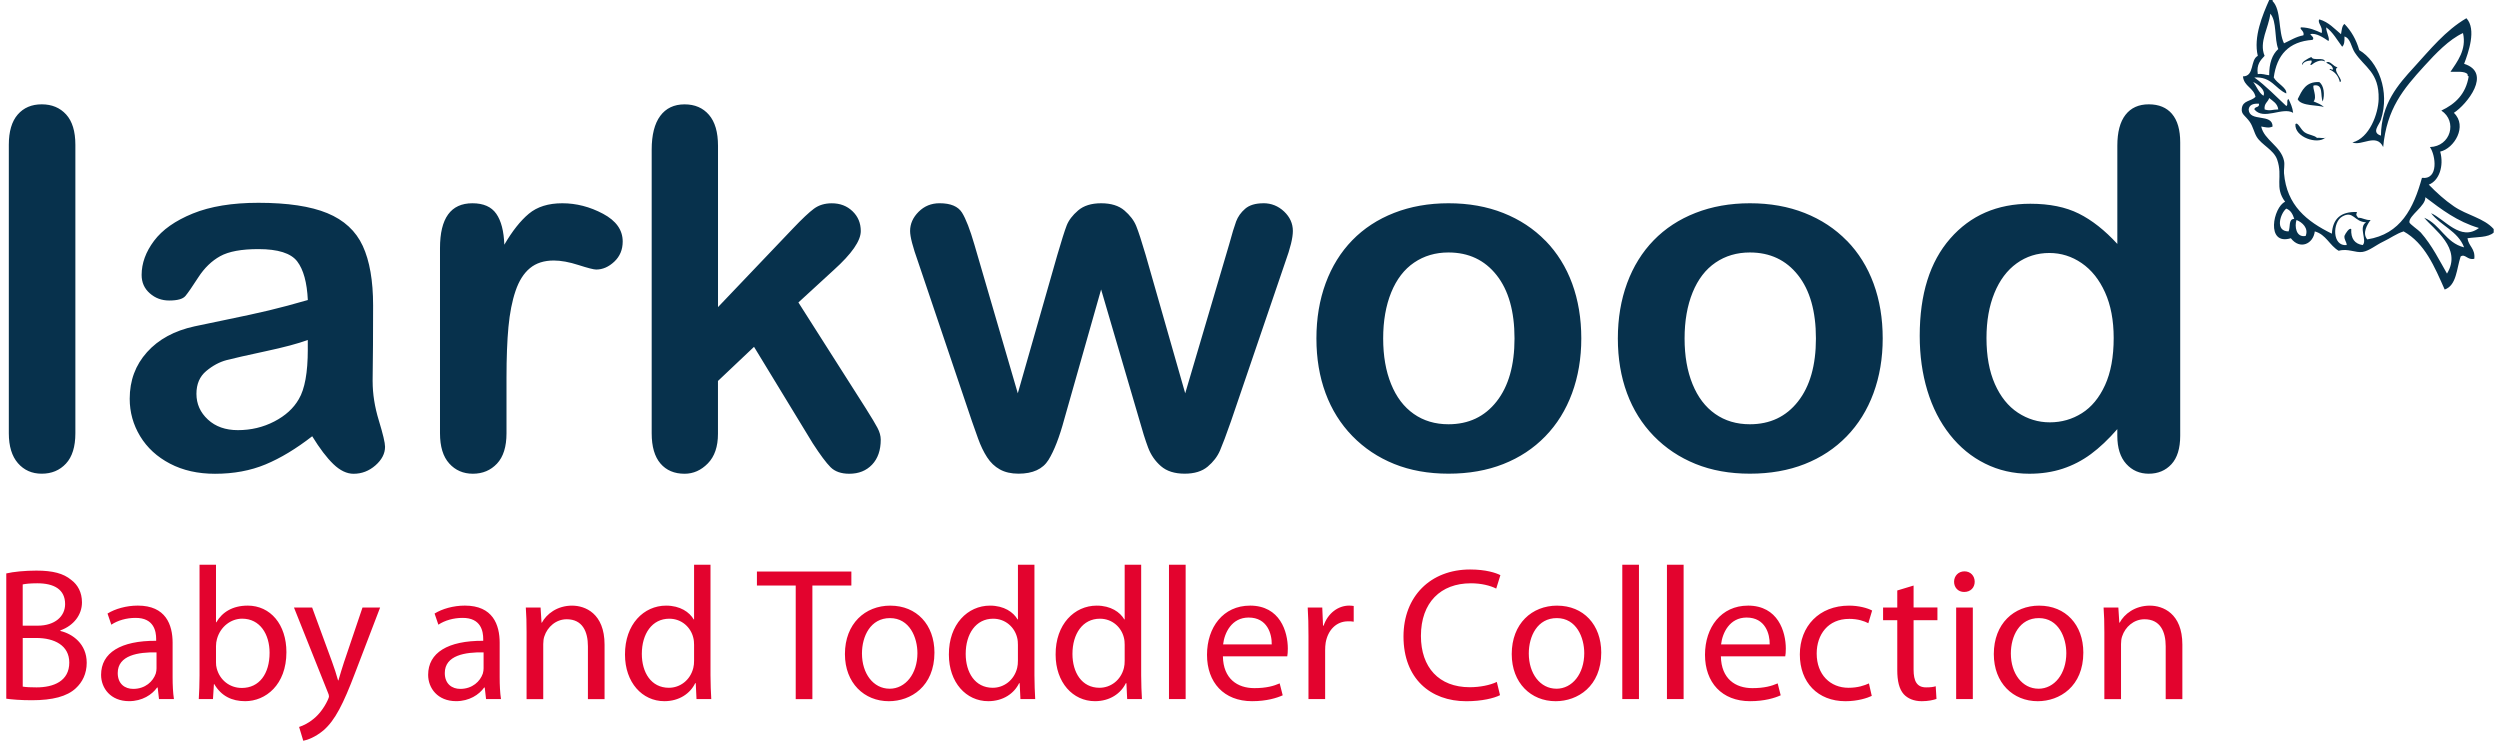
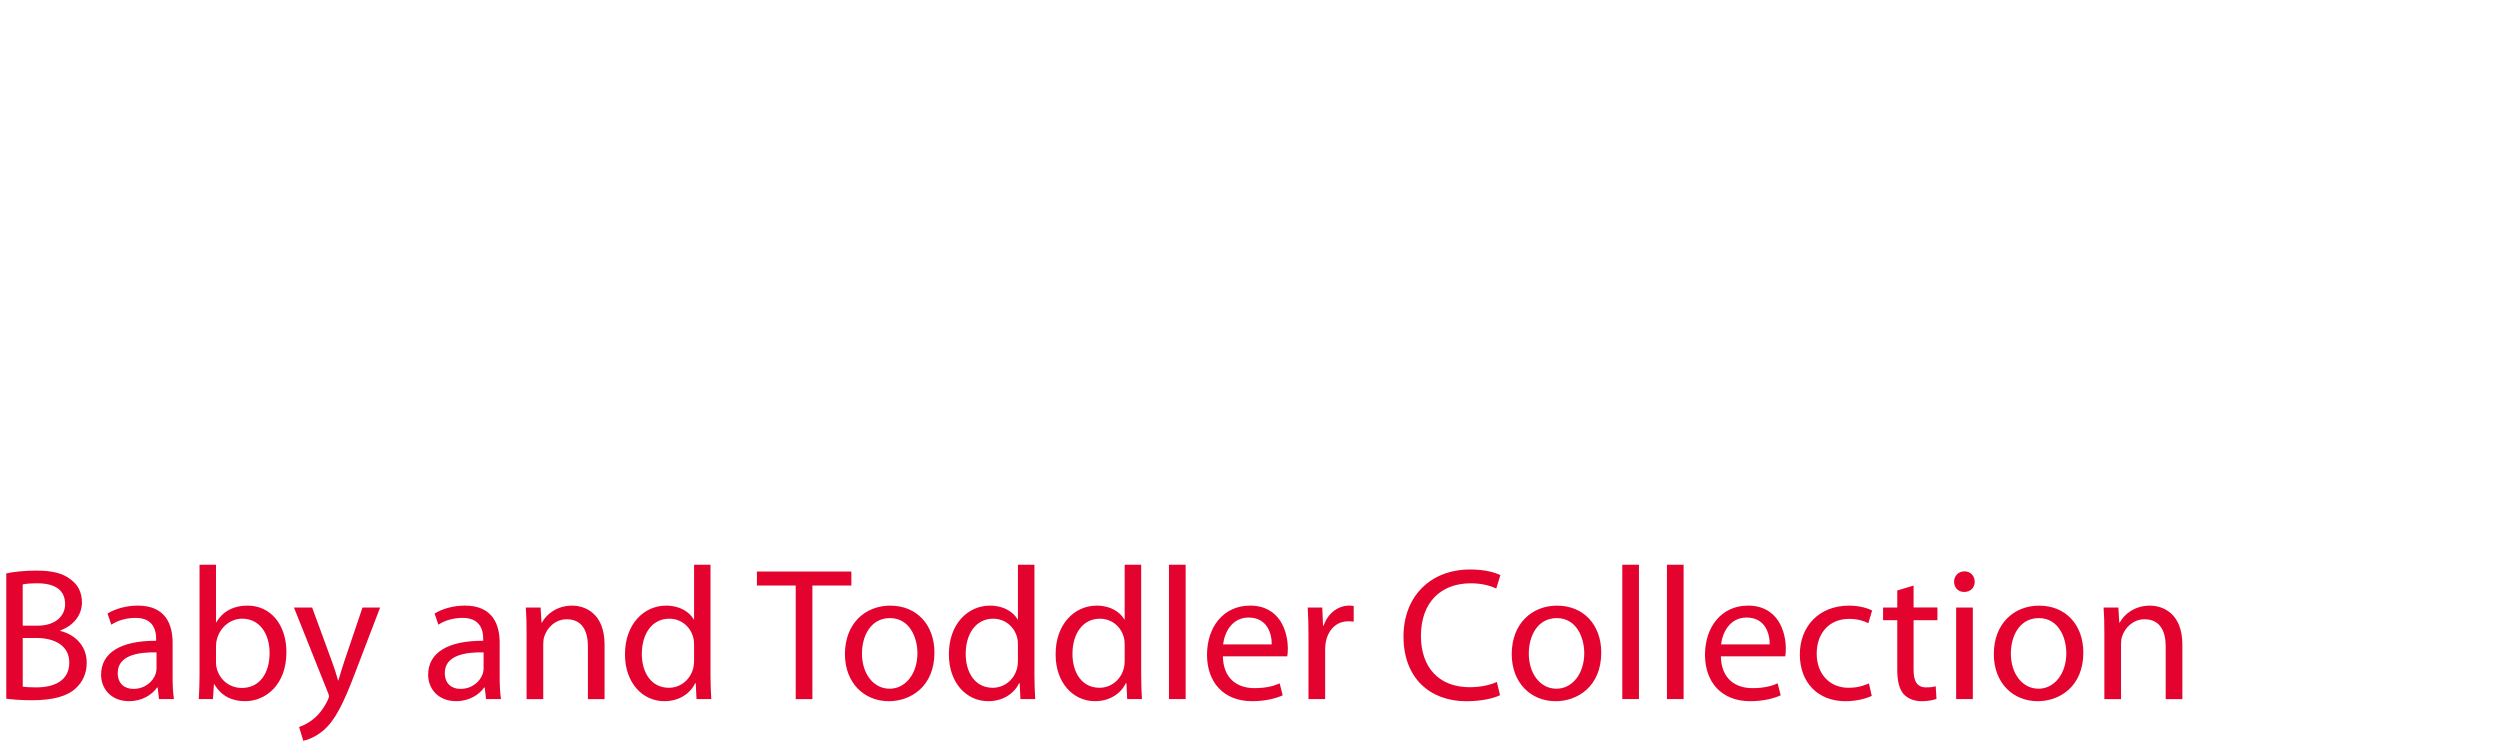
<svg xmlns="http://www.w3.org/2000/svg" id="Larkwood" width="108" height="32" viewBox="0 0 108 32">
  <defs>
    <style>
      .cls-1 {
        fill: #07314c;
      }

      .cls-2 {
        fill: #e3032e;
      }
    </style>
  </defs>
  <g id="Larkwood-2" data-name="Larkwood">
-     <path class="cls-1" d="M16.097,16.476c.007-.575.012-1.098.016-1.568.003-.47.005-1.043.005-1.716,0-1.067-.149-1.923-.447-2.569-.298-.645-.809-1.117-1.532-1.415s-1.716-.447-2.978-.447c-1.13,0-2.074.155-2.832.463-.758.309-1.316.702-1.674,1.179-.358.478-.537.969-.537,1.474,0,.323.117.588.353.794.235.208.514.311.837.311.358,0,.591-.065.7-.194s.295-.398.558-.806c.263-.407.579-.712.947-.916.368-.203.917-.305,1.648-.305.849,0,1.408.177,1.679.532.27.355.422.91.458,1.668-.604.175-1.164.325-1.679.448-.516.123-1.135.257-1.858.405-.723.147-1.176.242-1.358.284-.871.19-1.555.561-2.053,1.116-.498.555-.747,1.224-.747,2.011,0,.583.15,1.123.452,1.621.302.498.732.893,1.29,1.184.558.292,1.205.437,1.942.437.806,0,1.535-.135,2.184-.405.649-.27,1.321-.676,2.016-1.216.323.526.628.928.916,1.205.288.277.579.416.873.416.351,0,.665-.121.942-.362.277-.243.416-.511.416-.806,0-.168-.089-.546-.268-1.132-.179-.586-.268-1.148-.268-1.689ZM13.297,15.097c0,.996-.13,1.713-.39,2.148-.225.393-.577.714-1.058.963-.481.249-1.005.374-1.573.374-.533,0-.965-.152-1.295-.458-.33-.305-.495-.675-.495-1.11,0-.421.14-.749.421-.984.281-.235.575-.393.884-.474.309-.08.865-.206,1.668-.379.803-.171,1.416-.335,1.837-.489v.41ZM1.802,4.507c-.435,0-.781.147-1.037.442-.256.295-.384.73-.384,1.305v12.463c0,.561.132.993.395,1.294.263.301.605.453,1.027.453.428,0,.777-.146,1.047-.437.27-.291.406-.728.406-1.31V6.255c0-.583-.134-1.019-.4-1.311-.266-.291-.618-.437-1.052-.437ZM26.05,9.234c-.568-.302-1.155-.453-1.758-.453s-1.086.151-1.447.453c-.362.302-.714.748-1.058,1.337-.021-.589-.137-1.035-.348-1.337s-.554-.453-1.031-.453c-.933,0-1.4.645-1.4,1.937v8c0,.575.133,1.01.4,1.305.266.295.607.442,1.021.442.421,0,.768-.146,1.042-.437.273-.291.41-.728.41-1.31v-2.4c0-.863.028-1.595.084-2.195.057-.6.158-1.118.306-1.553.147-.435.354-.763.621-.984.266-.221.61-.332,1.031-.332.308,0,.665.065,1.068.195.404.13.658.195.764.195.28,0,.542-.114.784-.342.242-.228.362-.518.362-.869,0-.498-.284-.898-.852-1.2ZM93.833,4.923c-.235-.277-.57-.416-1.006-.416s-.77.151-1.005.453c-.236.302-.353.748-.353,1.336v4.242c-.54-.589-1.094-1.026-1.663-1.31-.569-.284-1.267-.426-2.095-.426-1.431,0-2.586.501-3.463,1.505-.878,1.003-1.316,2.403-1.316,4.2,0,.849.11,1.639.331,2.369.221.73.546,1.364.974,1.905.428.541.935.957,1.521,1.247.586.292,1.223.437,1.91.437.52,0,.998-.072,1.437-.216.438-.144.846-.355,1.221-.632.376-.277.756-.637,1.142-1.079v.284c0,.527.128.932.384,1.216.256.284.58.426.974.426.4,0,.726-.136.98-.41.252-.274.379-.685.379-1.232V6.149c0-.54-.118-.949-.353-1.226ZM90.937,16.639c-.249.544-.582.948-1,1.211-.417.263-.879.395-1.384.395-.498,0-.958-.139-1.379-.416-.421-.277-.752-.69-.995-1.237-.242-.548-.363-1.211-.363-1.99,0-.737.114-1.384.342-1.942.228-.558.549-.986.963-1.284.414-.298.884-.447,1.411-.447.505,0,.97.146,1.395.437.425.292.761.712,1.01,1.263.249.551.374,1.209.374,1.973,0,.814-.125,1.493-.374,2.037ZM37.438,17.697l-2.947-4.631,1.526-1.4c.779-.702,1.169-1.263,1.169-1.684,0-.344-.12-.63-.358-.858-.238-.228-.537-.342-.894-.342-.302,0-.558.077-.769.232-.21.155-.516.442-.916.863l-3.231,3.39v-6.969c0-.589-.13-1.035-.39-1.337-.26-.301-.61-.453-1.053-.453-.456,0-.807.167-1.053.5-.246.333-.369.819-.369,1.458v12.253c0,.575.127,1.01.379,1.305.253.295.6.442,1.042.442.379,0,.714-.149,1.005-.447.292-.298.437-.724.437-1.278v-2.284l1.558-1.474,2.537,4.168c.323.498.579.842.768,1.031.19.19.46.284.811.284.407,0,.735-.132.984-.394.249-.263.374-.623.374-1.079,0-.162-.047-.331-.142-.511-.095-.179-.251-.44-.469-.784ZM79.785,10.402c-.505-.519-1.112-.919-1.821-1.2-.709-.281-1.498-.421-2.368-.421-.856,0-1.639.139-2.347.416-.709.277-1.312.672-1.81,1.184-.498.512-.881,1.13-1.148,1.852-.266.723-.4,1.519-.4,2.389,0,.863.132,1.651.395,2.363.263.712.649,1.329,1.158,1.852.509.523,1.111.924,1.805,1.205.694.281,1.477.421,2.347.421.877,0,1.667-.139,2.368-.416.702-.277,1.306-.675,1.811-1.195.505-.519.891-1.14,1.158-1.863.266-.723.4-1.512.4-2.369,0-.863-.131-1.653-.394-2.369-.263-.716-.647-1.333-1.153-1.852ZM77.674,17.344c-.516.657-1.209.984-2.079.984-.576,0-1.076-.149-1.5-.447-.425-.298-.751-.728-.979-1.29-.228-.561-.342-1.217-.342-1.968,0-.758.116-1.421.347-1.99.232-.568.562-.998.99-1.289.428-.292.923-.437,1.484-.437.87,0,1.563.326,2.079.979.516.652.774,1.565.774,2.737,0,1.158-.258,2.065-.774,2.721ZM66.764,10.402c-.505-.519-1.112-.919-1.821-1.2-.708-.281-1.498-.421-2.368-.421-.856,0-1.639.139-2.348.416-.708.277-1.312.672-1.81,1.184-.498.512-.881,1.13-1.148,1.852-.266.723-.4,1.519-.4,2.389,0,.863.132,1.651.395,2.363.263.712.649,1.329,1.158,1.852.509.523,1.11.924,1.805,1.205.695.281,1.478.421,2.348.421.877,0,1.667-.139,2.368-.416.702-.277,1.306-.675,1.811-1.195.506-.519.891-1.14,1.158-1.863.266-.723.4-1.512.4-2.369,0-.863-.132-1.653-.394-2.369-.263-.716-.648-1.333-1.153-1.852ZM64.653,17.344c-.516.657-1.209.984-2.079.984-.576,0-1.075-.149-1.5-.447-.425-.298-.752-.728-.979-1.29-.228-.561-.342-1.217-.342-1.968,0-.758.116-1.421.347-1.99.232-.568.561-.998.99-1.289.428-.292.923-.437,1.484-.437.87,0,1.563.326,2.079.979.516.652.774,1.565.774,2.737,0,1.158-.258,2.065-.774,2.721ZM54.581,8.781c-.344,0-.607.079-.79.237-.183.158-.312.341-.39.547-.077.207-.179.542-.305,1.005l-1.895,6.421-1.706-5.968c-.175-.596-.312-1.016-.41-1.258-.098-.242-.269-.466-.511-.673-.242-.207-.577-.311-1.005-.311-.422,0-.753.104-.995.311s-.407.425-.495.652c-.088.228-.222.655-.405,1.279l-1.705,5.968-1.874-6.421c-.19-.653-.368-1.114-.536-1.384-.169-.27-.492-.406-.969-.406-.358,0-.66.123-.905.368-.246.246-.369.523-.369.832,0,.246.116.691.347,1.337l2.326,6.884c.063.182.151.43.263.742.112.312.242.582.39.81.147.228.331.404.552.526.221.123.489.184.805.184.618,0,1.049-.198,1.295-.594.245-.396.474-.984.684-1.764l1.59-5.6,1.642,5.6c.14.505.27.916.389,1.232.119.316.304.583.553.8.249.217.591.326,1.026.326.421,0,.752-.102.994-.305.242-.203.42-.435.532-.695.112-.26.27-.68.474-1.263l2.348-6.884c.217-.596.326-1.042.326-1.337,0-.323-.127-.603-.379-.842-.253-.238-.551-.358-.894-.358Z" />
-     <path class="cls-1" d="M107.73,9.898c-.422-.48-1.158-.596-1.723-.985-.407-.279-.745-.59-1.084-.936.446-.171.664-.8.494-1.428.6-.131,1.193-1.099.59-1.674.559-.361,1.666-1.731.443-2.118.178-.471.549-1.491.099-1.97-.906.53-1.573,1.361-2.265,2.118-.69.755-1.409,1.564-1.428,2.954-.426-.137-.077-.453,0-.689.397-1.231-.115-2.518-.936-3.004-.132-.459-.349-.833-.64-1.132-.112.084-.117.277-.148.444-.289-.238-.529-.522-.936-.641-.107.143.172.319.099.59-.261-.117-.518-.237-.887-.246-.107.063.164.161.098.345-.332.062-.564.224-.837.345-.255-.517-.111-1.433-.492-1.822v-.049h-.147c-.287.644-.69,1.601-.493,2.413-.337.172-.134.883-.641.887.041.436.465.487.542.886-.203.2-.543.148-.591.492-.037.268.144.303.345.59.137.197.183.452.296.641.206.346.74.566.885.985.261.751-.128,1.199.345,1.822-.514.225-.851,1.906.247,1.576.395.513.97.245,1.034-.295.49.133.637.61,1.034.837.395-.114.727.099,1.034.049.287-.046.588-.304.885-.443.301-.14.571-.348.886-.443.915.513,1.334,1.522,1.773,2.512.52-.186.511-.901.69-1.429.195-.134.296.176.59.098.048-.442-.249-.538-.295-.886.4-.06.895-.023,1.132-.246v-.148ZM97.831,2.413c-.254-.597.184-1.225.246-1.822.292.332.166,1.082.344,1.527-.267.241-.394.623-.393,1.132-.167-.013-.283-.078-.493-.049-.06-.422.121-.601.295-.788ZM97.339,3.546c.105.033.568.318.443.591-.209-.135-.291-.399-.443-.591ZM98.865,9.997c-.603-.005-.352-.78-.099-.985.193.07.282.244.345.444-.261,0-.158.368-.246.542ZM99.604,10.193c-.419.081-.484-.422-.395-.689.254.1.53.354.395.689ZM102.067,10.587c-.341-.054-.514-.274-.493-.689-.079-.076-.248.178-.295.295-.013.178.091.238.099.394-.634.068-.621-.989-.197-1.231.49-.28.514.231,1.034.247-.346.213.062.79-.147.984ZM102.264,10.341c-.225-.267,0-.648.147-.837-.23.016-.329-.098-.541-.098-.073-.117-.104-.092-.049-.246-.702-.029-1.049.297-1.084.935-1.085-.531-1.949-1.222-2.068-2.61-.014-.165.039-.366,0-.542-.138-.635-.862-.896-.985-1.478.178.029.33.083.492,0-.003-.588-1.011-.171-1.034-.739.027-.203.2-.258.444-.247.037.186-.188.108-.198.247.394.491,1.224-.124,1.675.148-.026-.238-.113-.413-.197-.591-.111.021,0,.261-.099.296-.453-.418-.873-.866-1.379-1.231.739-.049.899.48,1.379.69.037-.251-.413-.44-.541-.69.129-.971.646-1.553,1.675-1.625.094-.091-.042-.167-.099-.245.241-.076.593.16.788.295.072-.107-.104-.386-.098-.591.295.214.471.547.69.837.096-.084.106-.255.098-.443.266.08.286.445.443.688.423.651,1.064.852,1.034,2.02-.016.627-.393,1.681-1.133,1.871.401.167,1.04-.419,1.329.197.154-1.659.872-2.507,1.773-3.496.5-.549,1.069-1.147,1.675-1.428.166.727-.256,1.241-.541,1.675.273.005.597-.039.738.098-.008.057.011.088.049.099-.122.764-.58,1.193-1.181,1.477.702.465.406,1.547-.493,1.576.247.352.39,1.42-.345,1.33-.362,1.313-.917,2.432-2.363,2.659ZM98.029,4.235c.162.134.358.233.393.492-.256.003-.364.079-.59,0-.035-.263.146-.315.197-.492ZM105.021,9.209c.424.546,1.163.774,1.428,1.477-.803-.198-1.017-.984-1.723-1.28.391.491,1.66,1.315.984,2.413-.311-.536-.637-1.209-1.132-1.773-.094-.107-.485-.368-.492-.443-.028-.292.713-.708.689-1.083.692.523,1.377,1.053,2.315,1.329-.795.601-1.488-.393-2.069-.64ZM100.096,5.958c-.127-.126-.363-.12-.541-.246-.172-.121-.296-.471-.394-.345-.034.565.957.887,1.292.582-.081.041-.259-.015-.357.009ZM100.392,4.629c-.109-.121-.283-.177-.444-.246.164-.203-.065-.586,0-.69.444-.082.278.444.394.69.098-.301.051-.688-.147-.837-.589-.031-.75.366-.936.739.143.317.939.243,1.133.345ZM100.491,5.909c-.011.014-.024.028-.038.04.017-.009.031-.02.038-.04ZM99.85,2.61c.068.112-.127.185,0,.197.127-.105.397-.267.591-.148-.047-.215-.517-.008-.591-.197-.15.064-.46.228-.393.345.055-.141.211-.183.393-.197ZM100.983,2.905c-.183-.015-.331-.323-.492-.196.127.07.279.115.296.295-.086.02-.127-.073-.148,0,.229.099.383.274.443.542.202-.061-.35-.508-.098-.641Z" />
    <path class="cls-2" d="M38.463,26.163c-1.088,0-1.962.776-1.962,2.093,0,1.251.834,2.036,1.897,2.036.948,0,1.97-.638,1.97-2.101,0-1.202-.768-2.027-1.905-2.027ZM38.43,29.752c-.703,0-1.193-.655-1.193-1.521,0-.744.368-1.529,1.21-1.529.85,0,1.186.842,1.186,1.513,0,.891-.515,1.538-1.202,1.538ZM36.778,24.691h-4.079v.605h1.676v4.906h.72v-4.906h1.684v-.605ZM7.457,27.773c0-.785-.294-1.611-1.504-1.611-.498,0-.981.14-1.308.343l.164.482c.278-.188.662-.294,1.038-.294.809-.008.899.588.899.907v.082c-1.529-.008-2.379.515-2.379,1.472,0,.572.409,1.136,1.21,1.136.564,0,.99-.278,1.21-.589h.025l.057.499h.645c-.041-.27-.057-.605-.057-.948v-1.48ZM6.762,28.869c0,.065-.008.147-.033.229-.114.335-.45.662-.973.662-.359,0-.67-.213-.67-.686,0-.769.891-.908,1.676-.891v.687ZM30.695,24.396h-.711v2.363h-.016c-.18-.311-.58-.596-1.194-.596-.956,0-1.782.801-1.774,2.117,0,1.202.744,2.011,1.7,2.011.646,0,1.12-.335,1.332-.777h.025l.032.687h.638c-.016-.27-.033-.671-.033-1.022v-4.783ZM29.984,28.542c0,.114-.008.213-.033.311-.131.532-.572.859-1.055.859-.768,0-1.169-.662-1.169-1.463,0-.867.441-1.521,1.186-1.521.539,0,.933.376,1.038.825.025.09.033.212.033.303v.687ZM10.695,26.163c-.638,0-1.095.278-1.348.719h-.016v-2.486h-.711v4.783c0,.352-.016.752-.033,1.022h.613l.041-.646h.016c.303.515.761.736,1.333.736.883,0,1.783-.703,1.783-2.118,0-1.194-.687-2.011-1.677-2.011ZM10.442,29.719c-.523,0-.948-.344-1.079-.842-.025-.082-.032-.171-.032-.262v-.703c0-.114.016-.212.041-.303.147-.539.605-.882,1.088-.882.777,0,1.186.679,1.186,1.472,0,.907-.442,1.521-1.202,1.521ZM2.608,27.258v-.025c.573-.205.933-.67.933-1.21,0-.434-.181-.761-.466-.973-.335-.278-.793-.4-1.504-.4-.491,0-.99.049-1.3.122v5.412c.237.033.613.066,1.104.066.899,0,1.52-.164,1.897-.515.286-.262.474-.63.474-1.104,0-.818-.614-1.251-1.137-1.373ZM.982,25.247c.114-.024.302-.049.629-.049.72,0,1.202.261,1.202.899,0,.531-.441.932-1.186.932h-.646v-1.782ZM1.578,29.695c-.254,0-.45-.009-.596-.033v-2.101h.589c.776,0,1.422.319,1.422,1.063,0,.801-.679,1.071-1.415,1.071ZM24.718,26.163c-.654,0-1.112.368-1.308.736h-.016l-.041-.654h-.638c.025.327.033.654.033,1.071v2.886h.72v-2.379c0-.123.016-.245.049-.335.131-.401.498-.736.965-.736.679,0,.916.531.916,1.169v2.281h.719v-2.354c0-1.358-.85-1.684-1.398-1.684ZM14.874,28.566c-.098.286-.18.588-.254.826h-.016c-.066-.238-.164-.548-.262-.81l-.858-2.338h-.785l1.456,3.647c.041.089.057.147.057.188s-.024.098-.057.172c-.172.368-.409.645-.605.801-.212.18-.45.295-.629.352l.18.597c.18-.033.523-.155.883-.458.491-.433.842-1.12,1.357-2.477l1.08-2.821h-.761l-.785,2.322ZM21.586,27.773c0-.785-.294-1.611-1.504-1.611-.498,0-.981.14-1.308.343l.164.482c.278-.188.662-.294,1.038-.294.809-.008.899.588.899.907v.082c-1.529-.008-2.379.515-2.379,1.472,0,.572.409,1.136,1.21,1.136.564,0,.99-.278,1.21-.589h.025l.057.499h.645c-.041-.27-.057-.605-.057-.948v-1.48ZM20.891,28.869c0,.065-.008.147-.033.229-.114.335-.45.662-.973.662-.359,0-.67-.213-.67-.686,0-.769.891-.908,1.676-.891v.687ZM84.506,30.201h.72v-3.957h-.72v3.957ZM72.012,30.201h.72v-5.805h-.72v5.805ZM82.666,25.296l-.704.213v.736h-.613v.548h.613v2.158c0,.466.082.818.279,1.038.171.188.441.303.777.303.278,0,.498-.049.638-.098l-.033-.548c-.106.033-.221.049-.417.049-.401,0-.539-.278-.539-.769v-2.134h1.03v-.548h-1.03v-.948ZM75.512,26.163c-1.153,0-1.856.932-1.856,2.125s.728,2.003,1.946,2.003c.629,0,1.071-.139,1.324-.254l-.131-.515c-.261.115-.58.205-1.095.205-.728,0-1.341-.401-1.358-1.373h2.78c.017-.082.025-.188.025-.336,0-.727-.335-1.856-1.635-1.856ZM74.35,27.839c.057-.499.368-1.161,1.104-1.161.809,0,1.006.711.997,1.161h-2.101ZM79.878,26.735c.392,0,.662.098.834.188l.164-.548c-.196-.106-.572-.212-.997-.212-1.292,0-2.126.891-2.126,2.109,0,1.21.777,2.02,1.971,2.02.531,0,.948-.139,1.136-.229l-.122-.539c-.205.09-.474.188-.884.188-.784,0-1.373-.564-1.373-1.48,0-.818.49-1.496,1.398-1.496ZM84.866,24.682c-.27,0-.45.205-.45.45s.171.441.434.441c.286,0,.457-.197.457-.441,0-.254-.18-.45-.441-.45ZM44.686,24.396h-.711v2.363h-.016c-.18-.311-.58-.596-1.193-.596-.957,0-1.783.801-1.774,2.117,0,1.202.744,2.011,1.7,2.011.646,0,1.12-.335,1.333-.777h.025l.033.687h.638c-.016-.27-.033-.671-.033-1.022v-4.783ZM43.974,28.542c0,.114-.008.213-.032.311-.131.532-.573.859-1.055.859-.768,0-1.169-.662-1.169-1.463,0-.867.441-1.521,1.185-1.521.54,0,.933.376,1.039.825.025.09.032.212.032.303v.687ZM88.095,26.163c-1.088,0-1.962.776-1.962,2.093,0,1.251.834,2.036,1.897,2.036.948,0,1.97-.638,1.97-2.101,0-1.202-.768-2.027-1.905-2.027ZM88.063,29.752c-.703,0-1.194-.655-1.194-1.521,0-.744.368-1.529,1.21-1.529.85,0,1.186.842,1.186,1.513,0,.891-.515,1.538-1.202,1.538ZM92.878,26.163c-.653,0-1.112.368-1.308.736h-.016l-.041-.654h-.638c.025.327.033.654.033,1.071v2.886h.72v-2.379c0-.123.016-.245.049-.335.131-.401.499-.736.965-.736.679,0,.916.531.916,1.169v2.281h.72v-2.354c0-1.358-.85-1.684-1.399-1.684ZM70.083,30.201h.72v-5.805h-.72v5.805ZM50.5,30.201h.72v-5.805h-.72v5.805ZM49.297,24.396h-.711v2.363h-.016c-.18-.311-.58-.596-1.193-.596-.957,0-1.783.801-1.774,2.117,0,1.202.744,2.011,1.7,2.011.646,0,1.12-.335,1.333-.777h.025l.033.687h.638c-.016-.27-.033-.671-.033-1.022v-4.783ZM48.586,28.542c0,.114-.008.213-.032.311-.131.532-.573.859-1.055.859-.768,0-1.169-.662-1.169-1.463,0-.867.441-1.521,1.186-1.521.539,0,.932.376,1.038.825.025.09.032.212.032.303v.687ZM53.999,26.163c-1.153,0-1.856.932-1.856,2.125s.727,2.003,1.946,2.003c.629,0,1.071-.139,1.324-.254l-.131-.515c-.262.115-.58.205-1.095.205-.728,0-1.341-.401-1.358-1.373h2.78c.016-.082.025-.188.025-.336,0-.727-.335-1.856-1.635-1.856ZM52.838,27.839c.057-.499.368-1.161,1.104-1.161.809,0,1.005.711.997,1.161h-2.101ZM57.18,27.029h-.025l-.033-.785h-.629c.025.368.033.769.033,1.235v2.722h.72v-2.109c0-.114.008-.237.024-.335.098-.54.458-.916.965-.916.098,0,.171,0,.245.016v-.679c-.065-.008-.122-.016-.196-.016-.482,0-.923.335-1.104.866ZM67.269,26.163c-1.088,0-1.962.776-1.962,2.093,0,1.251.834,2.036,1.897,2.036.948,0,1.97-.638,1.97-2.101,0-1.202-.768-2.027-1.905-2.027ZM67.237,29.752c-.703,0-1.193-.655-1.193-1.521,0-.744.368-1.529,1.21-1.529.85,0,1.186.842,1.186,1.513,0,.891-.515,1.538-1.202,1.538ZM63.533,25.198c.458,0,.842.098,1.104.229l.18-.58c-.188-.098-.629-.245-1.308-.245-1.709,0-2.878,1.161-2.878,2.894,0,1.815,1.161,2.797,2.714,2.797.67,0,1.202-.131,1.456-.262l-.139-.572c-.286.139-.727.229-1.169.229-1.333,0-2.109-.859-2.109-2.216,0-1.447.859-2.273,2.151-2.273Z" />
  </g>
</svg>